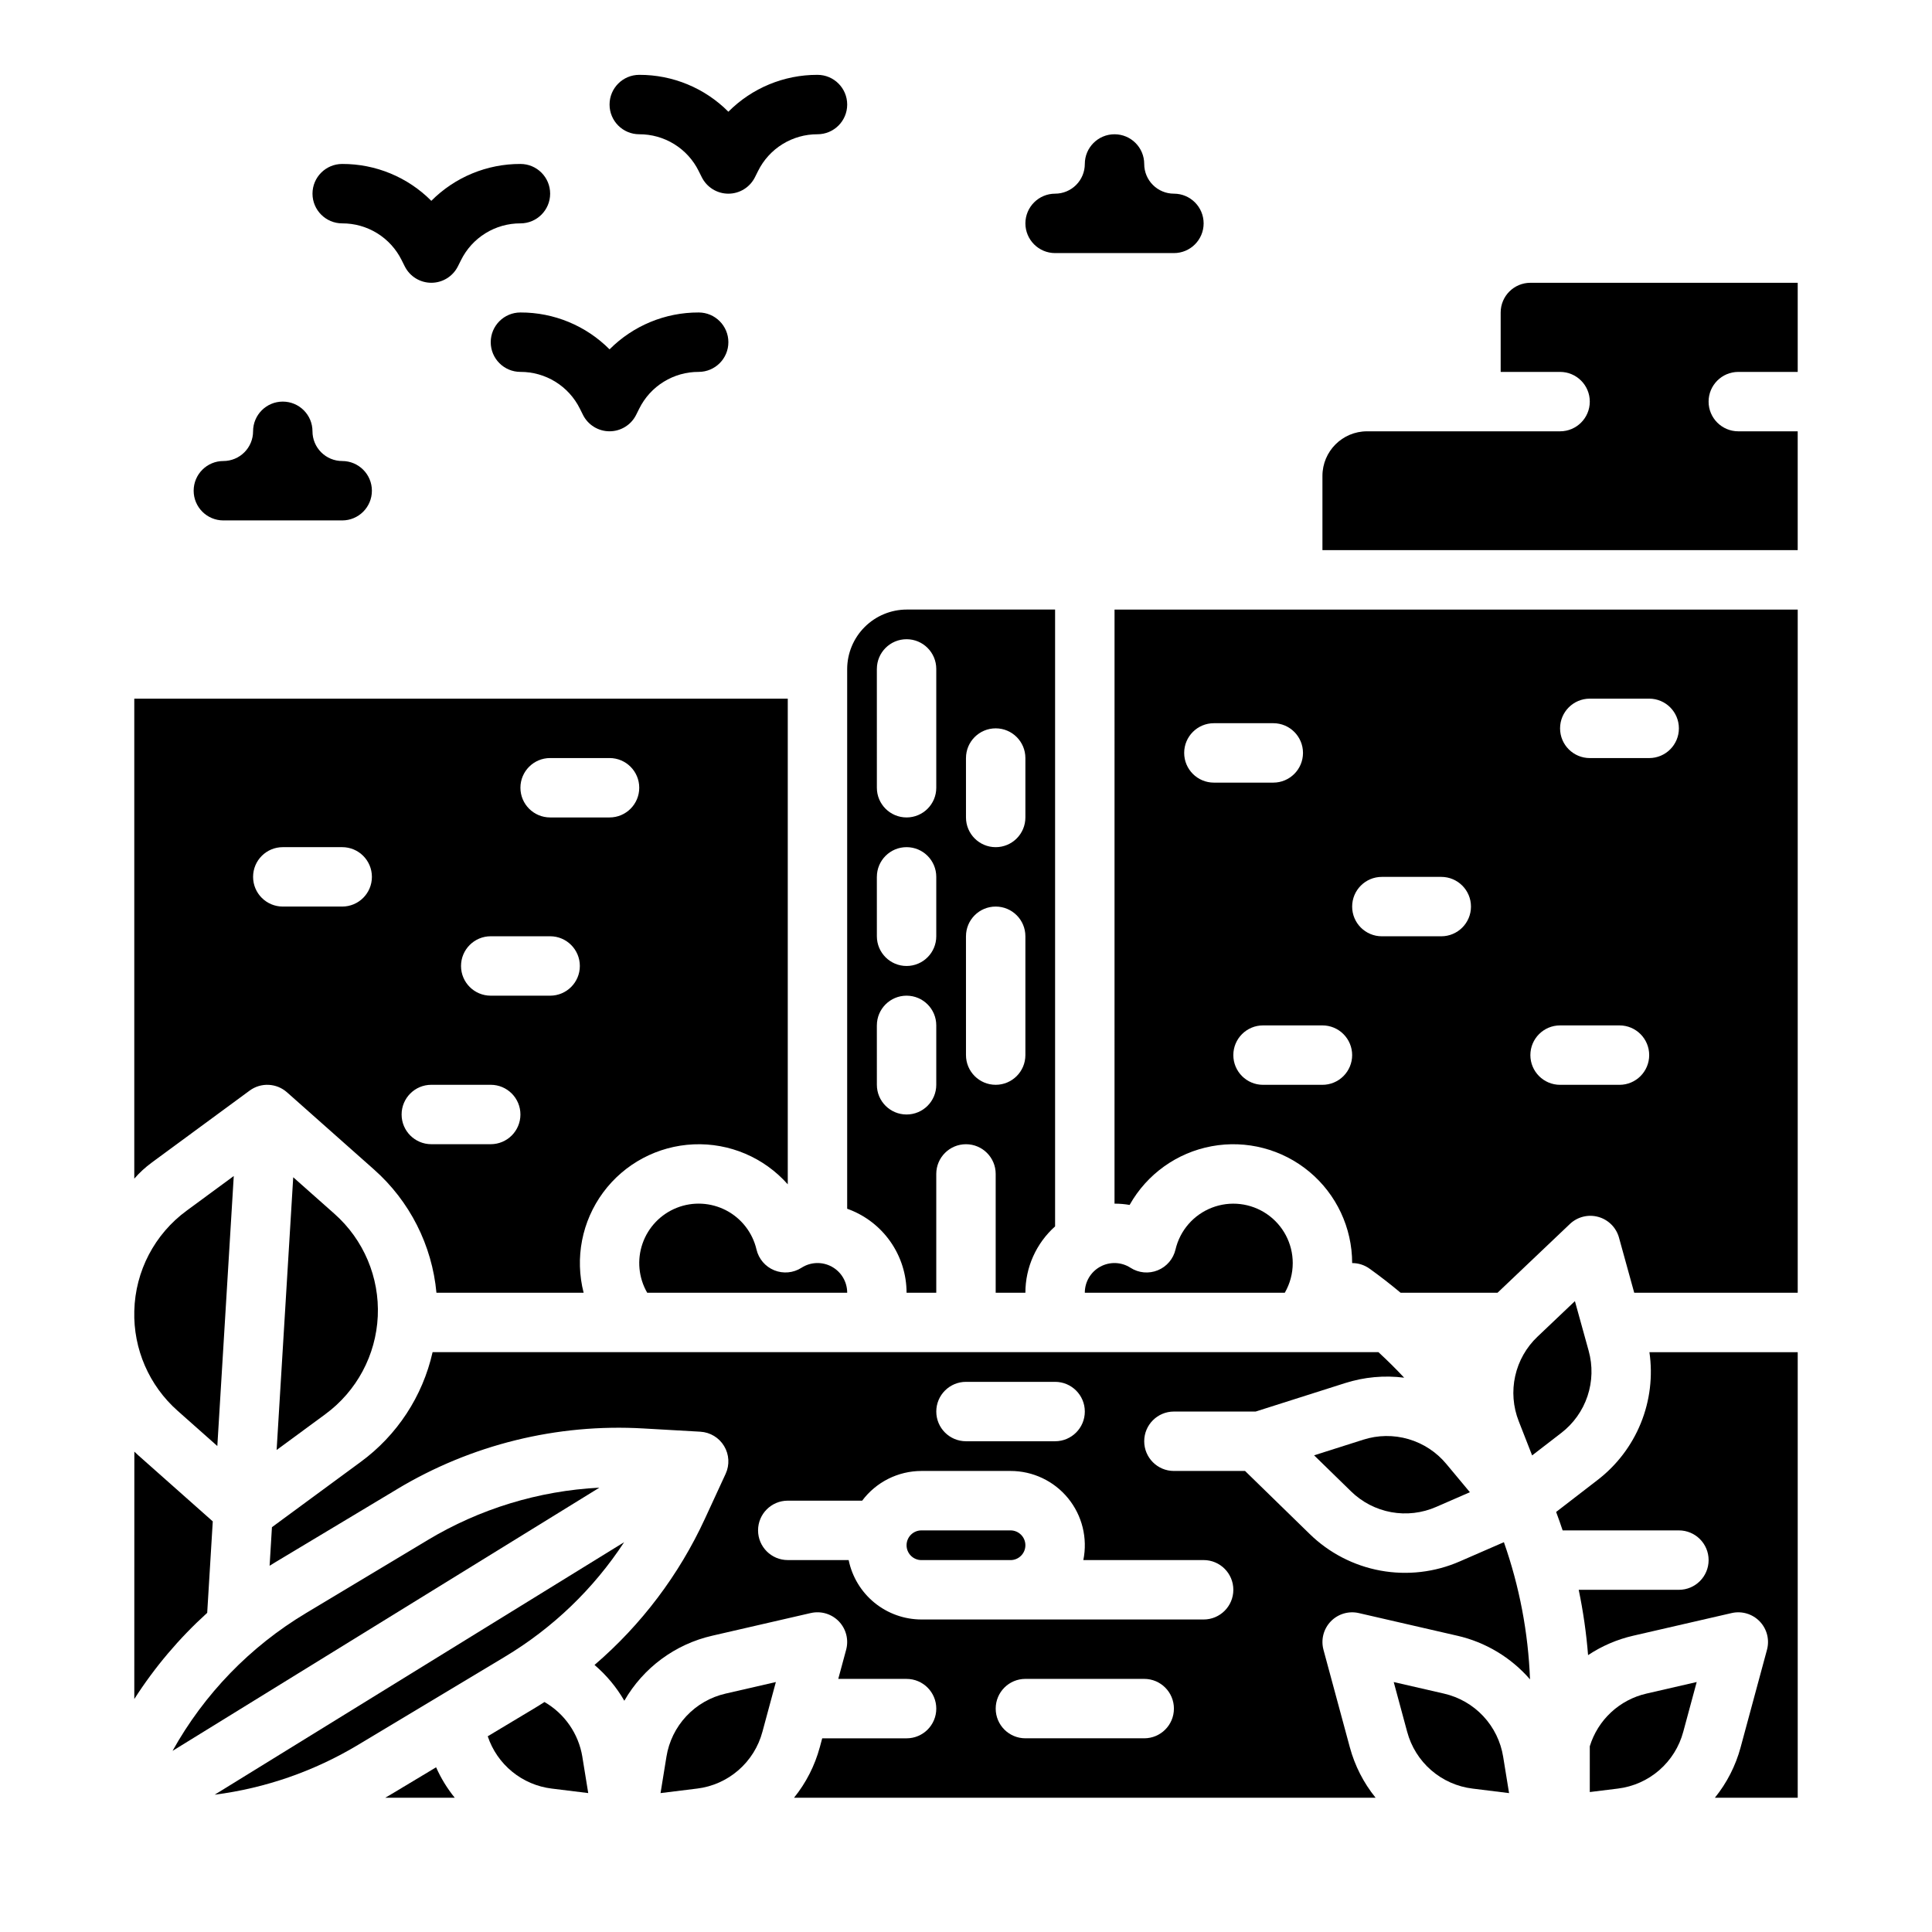
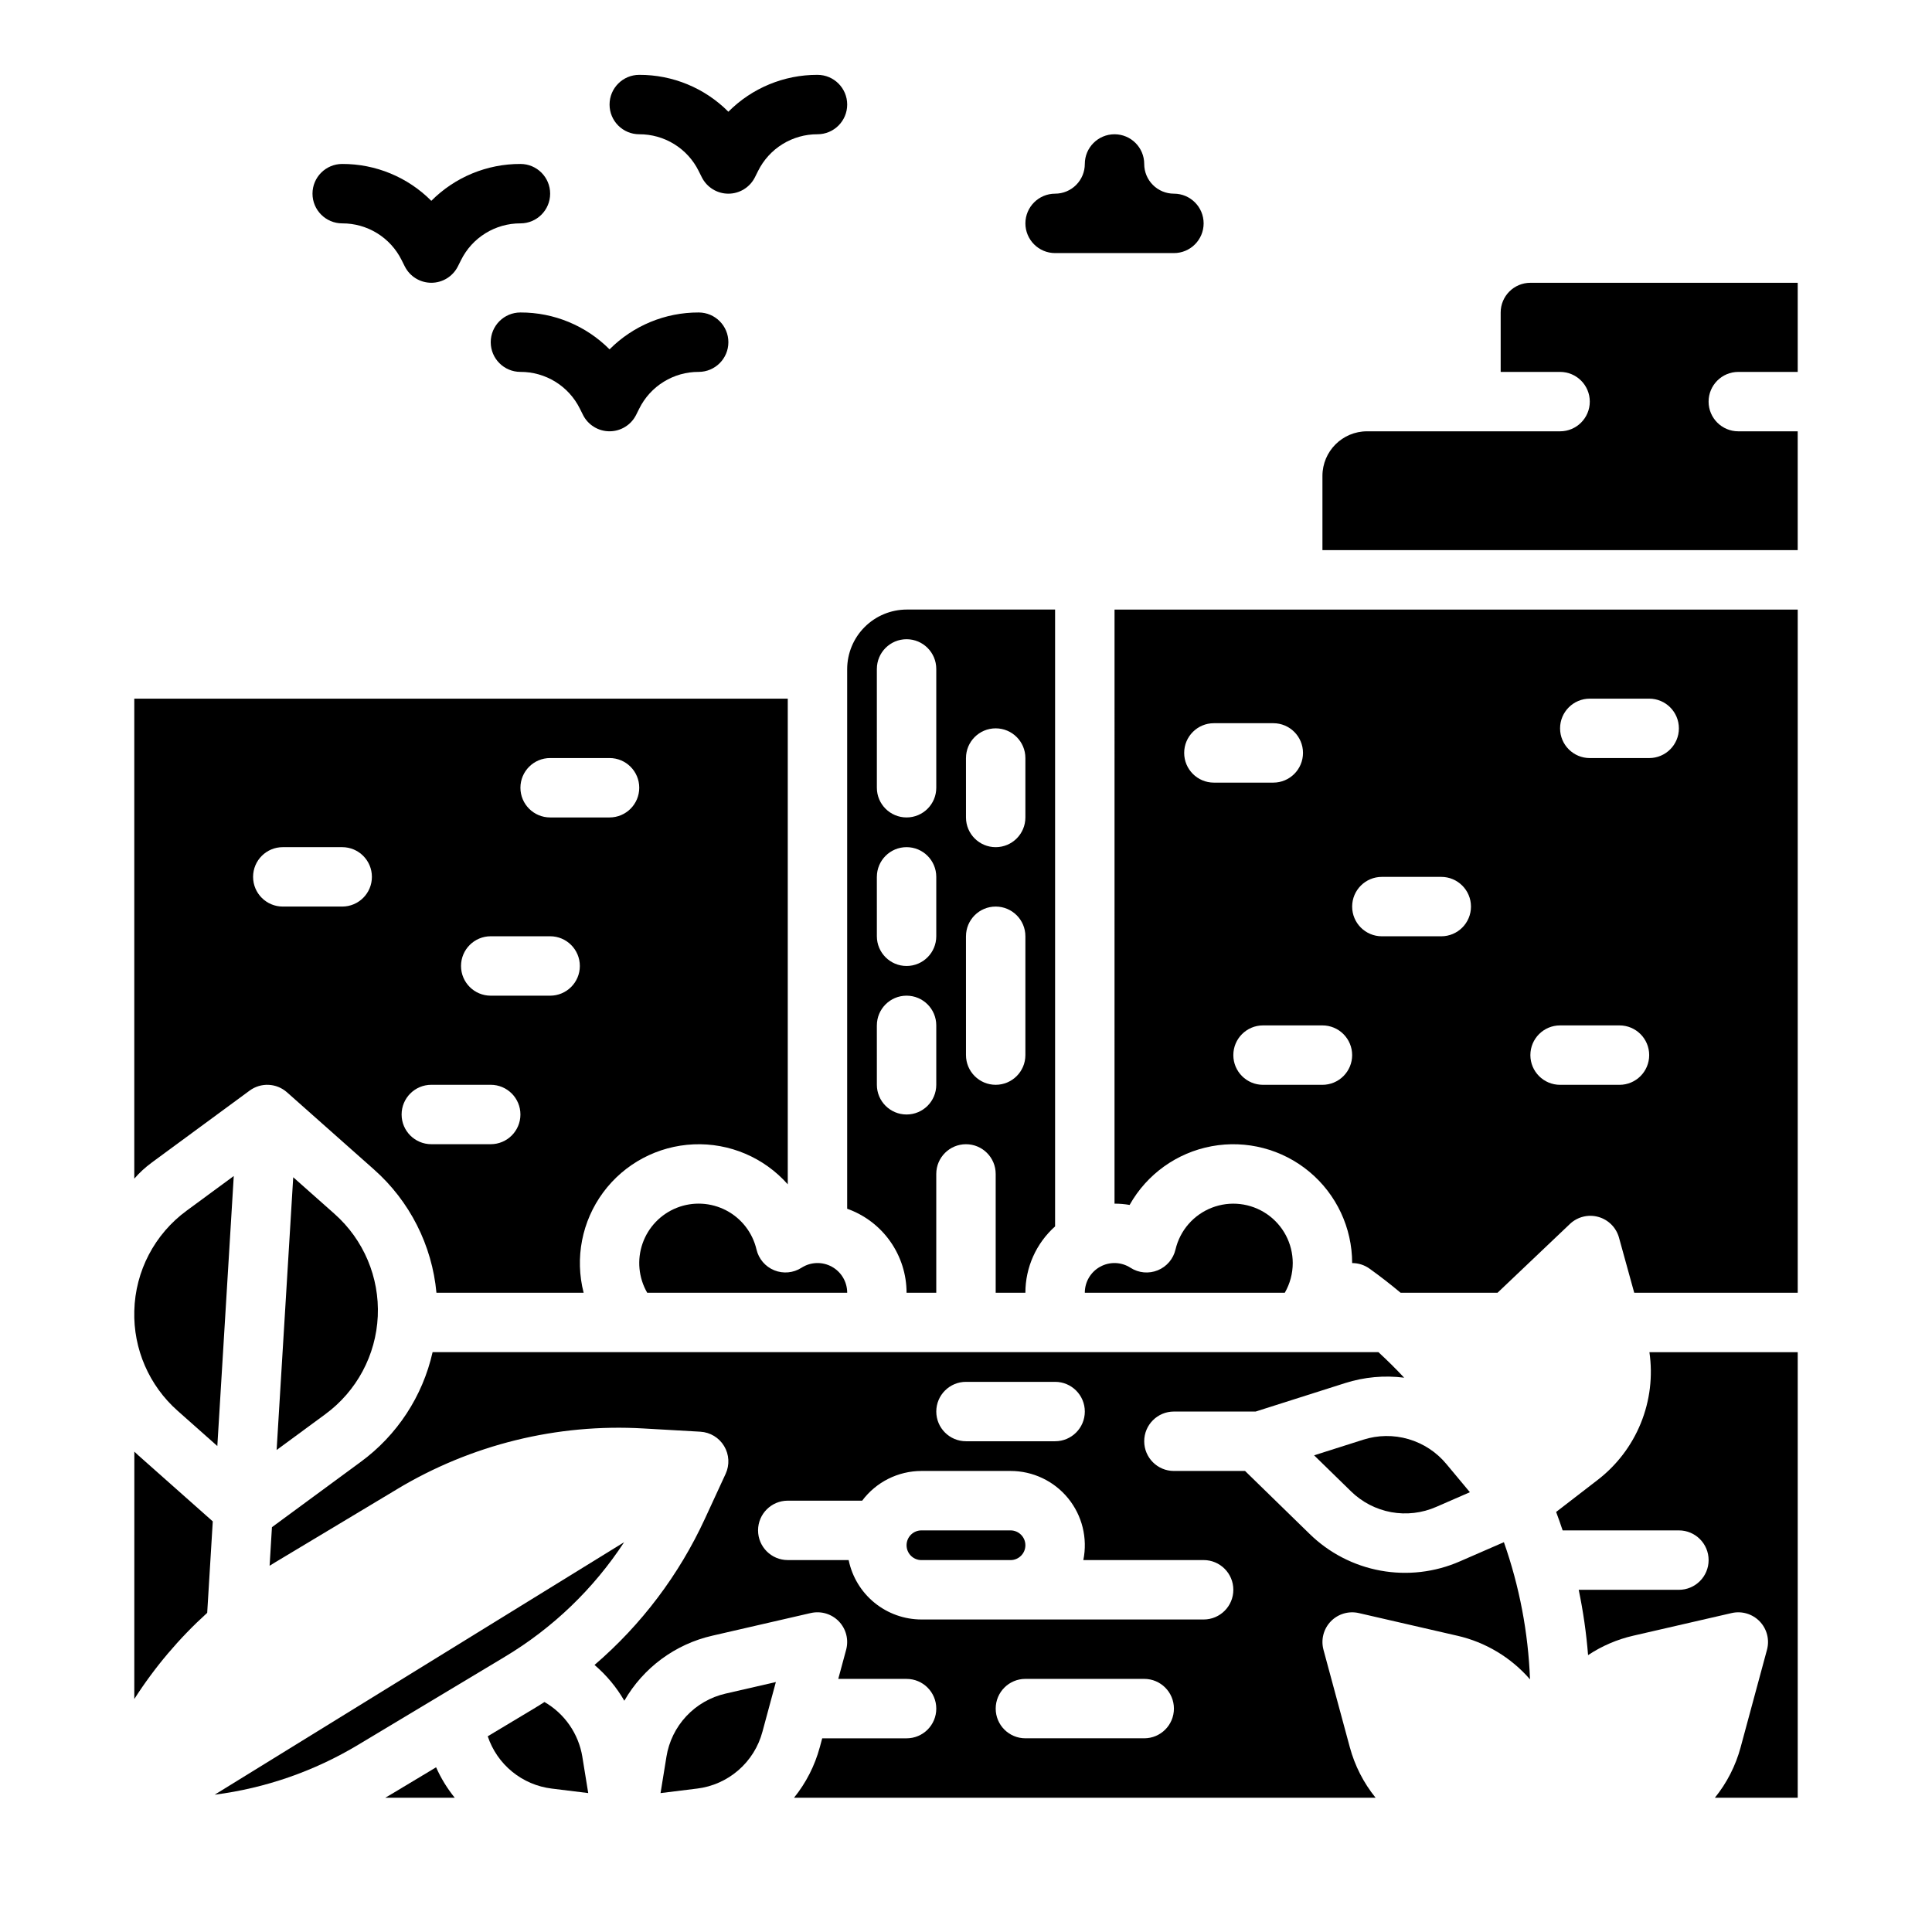
<svg xmlns="http://www.w3.org/2000/svg" fill="#000000" width="800px" height="800px" version="1.1" viewBox="144 144 512 512">
  <g>
-     <path d="m257.28 552.17-32.176 19.312c-14.793 8.855-26.992 21.449-35.375 36.516l113.11-69.75c-16.102 0.828-31.746 5.609-45.562 13.922z" />
    <path d="m411.8 549.57h-23.613c-2.176 0-3.938 1.762-3.938 3.938 0 2.172 1.762 3.934 3.938 3.934h23.617-0.004c2.176 0 3.938-1.762 3.938-3.934 0-2.176-1.762-3.938-3.938-3.938z" />
    <path d="m320.61 609.58-1.559 9.609 9.664-1.195-0.004 0.004c4.062-0.492 7.887-2.191 10.977-4.875 3.09-2.68 5.309-6.227 6.363-10.184l3.562-13.18-13.305 3.059c-3.992 0.91-7.621 2.988-10.418 5.977s-4.637 6.742-5.281 10.785z" />
-     <path d="m526.66 592.82-13.309-3.059 3.562 13.18c1.059 3.953 3.273 7.5 6.363 10.184s6.914 4.379 10.977 4.871l9.664 1.195-1.559-9.609c-0.645-4.043-2.484-7.797-5.281-10.785s-6.426-5.066-10.418-5.977z" />
    <path d="m198.91 571.42 1.477-24.234-19.762-17.531c-0.355-0.316-0.695-0.633-1.023-0.957l-0.012 65.566v-0.004c5.402-8.434 11.898-16.113 19.32-22.84z" />
    <path d="m288.29 595.05c-0.816 0.52-1.629 1.043-2.461 1.539l-12.574 7.543c1.227 3.68 3.473 6.934 6.477 9.387 3 2.453 6.637 4.004 10.488 4.473l9.668 1.191-1.559-9.605h0.004c-1-6.106-4.688-11.438-10.043-14.527z" />
    <path d="m309.4 552.7-108.51 66.914c13.473-1.73 26.438-6.246 38.074-13.25l38.77-23.266v-0.004c12.715-7.609 23.543-18 31.668-30.395z" />
    <path d="m349.19 480.64c-2.371-0.961-4.129-3.016-4.711-5.508-1.043-4.457-3.973-8.242-8.027-10.363-4.059-2.121-8.836-2.375-13.094-0.691-4.254 1.684-7.57 5.137-9.074 9.461-1.508 4.324-1.059 9.086 1.23 13.051h53c0.004-2.875-1.562-5.527-4.086-6.906-2.527-1.383-5.606-1.273-8.023 0.285-2.152 1.383-4.844 1.633-7.215 0.672z" />
    <path d="m179.59 491.4c-0.281 10.09 3.922 19.781 11.477 26.473l10.527 9.34 4.356-71.555-12.445 9.152c-8.52 6.219-13.66 16.047-13.914 26.59z" />
    <path d="m486.59 478.72c-0.004-5.195-2.566-10.051-6.852-12.984-4.289-2.934-9.746-3.562-14.586-1.684-4.844 1.879-8.445 6.023-9.633 11.082-0.582 2.492-2.336 4.547-4.707 5.508-2.375 0.965-5.066 0.715-7.219-0.672-2.418-1.559-5.496-1.668-8.02-0.285-2.527 1.379-4.094 4.031-4.086 6.906h52.996c1.383-2.391 2.109-5.109 2.106-7.871z" />
    <path d="m384.25 486.59h7.871v-31.488c0-4.348 3.527-7.871 7.875-7.871s7.871 3.523 7.871 7.871v31.488h7.871c0-6.715 2.863-13.109 7.871-17.582v-163.47h-39.309c-4.184 0.008-8.191 1.668-11.148 4.621-2.961 2.953-4.629 6.957-4.644 11.141v143.03c4.598 1.633 8.582 4.648 11.402 8.637 2.816 3.984 4.336 8.746 4.34 13.625zm15.742-141.7h0.004c0-4.348 3.523-7.871 7.871-7.871s7.871 3.523 7.871 7.871v15.742c0 4.348-3.523 7.875-7.871 7.875s-7.871-3.527-7.871-7.875zm0 47.23h0.004c0-4.348 3.523-7.871 7.871-7.871s7.871 3.523 7.871 7.871v31.488c0 4.348-3.523 7.875-7.871 7.875s-7.871-3.527-7.871-7.875zm-23.617-70.848h0.004c0-4.348 3.523-7.871 7.871-7.871s7.871 3.523 7.871 7.871v31.488c0 4.348-3.523 7.871-7.871 7.871s-7.871-3.523-7.871-7.871zm0 55.105h0.004c0-4.348 3.523-7.871 7.871-7.871s7.871 3.523 7.871 7.871v15.742c0 4.348-3.523 7.875-7.871 7.875s-7.871-3.527-7.871-7.875zm0 39.359h0.004c0-4.348 3.523-7.871 7.871-7.871s7.871 3.523 7.871 7.871v15.746c0 4.348-3.523 7.871-7.871 7.871s-7.871-3.523-7.871-7.871z" />
    <path d="m232.66 465.7-10.953-9.715-4.398 72.281 12.918-9.496h-0.004c8.312-6.109 13.418-15.648 13.891-25.953 0.473-10.301-3.734-20.27-11.453-27.113z" />
    <path d="m184.18 452.12 25.984-19.105c2.992-2.199 7.109-2.008 9.887 0.453l23.055 20.453c9.473 8.391 15.391 20.07 16.555 32.668h39.008c-2.367-9.199-0.457-18.977 5.195-26.609 5.656-7.633 14.457-12.305 23.945-12.715 9.492-0.414 18.66 3.481 24.957 10.594v-128.71h-173.18v127.21c1.367-1.578 2.91-3 4.598-4.234zm105.61-107.23h15.746c4.348 0 7.871 3.523 7.871 7.871s-3.523 7.871-7.871 7.871h-15.746c-4.348 0-7.871-3.523-7.871-7.871s3.523-7.871 7.871-7.871zm-15.742 47.23h15.742c4.348 0 7.875 3.527 7.875 7.875s-3.527 7.871-7.875 7.871h-15.742c-4.348 0-7.871-3.523-7.871-7.871s3.523-7.875 7.871-7.875zm-15.742 39.359h15.742v0.004c4.348 0 7.871 3.523 7.871 7.871s-3.523 7.871-7.871 7.871h-15.746c-4.348 0-7.871-3.523-7.871-7.871s3.523-7.871 7.871-7.871zm-39.363-62.973h15.746c4.348 0 7.871 3.523 7.871 7.871 0 4.348-3.523 7.871-7.871 7.871h-15.746c-4.348 0-7.871-3.523-7.871-7.871 0-4.348 3.523-7.871 7.871-7.871z" />
    <path d="m247.06 619.86c-0.316 0.191-0.641 0.367-0.961 0.555h18.41c-1.992-2.457-3.652-5.168-4.938-8.062z" />
-     <path d="m565.31 606.79v12.121l7.441-0.918h-0.004c4.062-0.496 7.887-2.191 10.973-4.875 3.09-2.684 5.309-6.231 6.363-10.184l3.562-13.18-13.309 3.062c-3.512 0.801-6.75 2.516-9.391 4.969-2.637 2.453-4.582 5.559-5.637 9.004z" />
    <path d="m604.67 242.56h15.742v-23.617h-70.848c-4.344 0.004-7.867 3.527-7.871 7.871v15.746h15.742c4.348 0 7.875 3.523 7.875 7.871 0 4.348-3.527 7.871-7.875 7.871h-51.168c-6.516 0.008-11.801 5.289-11.809 11.809v19.68h125.95v-31.488h-15.742c-4.348 0-7.871-3.523-7.871-7.871 0-4.348 3.523-7.871 7.871-7.871z" />
    <path d="m439.36 462.98c1.34-0.004 2.68 0.113 4 0.34 4.578-8.156 12.547-13.859 21.746-15.559 9.199-1.703 18.676 0.773 25.871 6.754 7.191 5.984 11.352 14.852 11.359 24.207v0.008c1.641-0.008 3.238 0.504 4.574 1.457 2.848 2.035 5.598 4.18 8.266 6.406h25.684l19.18-18.227c2.004-1.902 4.859-2.617 7.523-1.875 2.664 0.738 4.746 2.82 5.484 5.484l4.039 14.617h43.328v-181.05h-181.05zm125.95-133.83h15.742c4.348 0 7.871 3.527 7.871 7.875 0 4.348-3.523 7.871-7.871 7.871h-15.742c-4.348 0-7.875-3.523-7.875-7.871 0-4.348 3.527-7.875 7.875-7.875zm-7.871 86.594h15.742c4.348 0 7.871 3.523 7.871 7.871 0 4.348-3.523 7.875-7.871 7.875h-15.746c-4.348 0-7.871-3.527-7.871-7.875 0-4.348 3.523-7.871 7.871-7.871zm-47.23-39.359h15.742-0.004c4.348 0 7.875 3.523 7.875 7.871s-3.527 7.871-7.875 7.871h-15.742c-4.348 0-7.871-3.523-7.871-7.871s3.523-7.871 7.871-7.871zm-7.871 47.23h-0.004c0 2.09-0.832 4.09-2.309 5.566-1.473 1.477-3.477 2.309-5.566 2.309h-15.742c-4.348 0-7.871-3.527-7.871-7.875 0-4.348 3.523-7.871 7.871-7.871h15.742c2.09 0 4.094 0.828 5.566 2.305 1.477 1.477 2.309 3.481 2.309 5.566zm-36.645-87.957h15.742c4.344 0 7.871 3.523 7.871 7.871s-3.527 7.875-7.871 7.875h-15.746c-4.348 0-7.871-3.527-7.871-7.875s3.523-7.871 7.871-7.871z" />
-     <path d="m565.01 501.97-3.641-13.156-9.895 9.402h-0.004c-2.973 2.812-5.039 6.449-5.926 10.445-0.891 3.996-0.562 8.164 0.938 11.973l3.547 9.066 7.711-5.945c3.246-2.492 5.676-5.898 6.969-9.781 1.297-3.879 1.398-8.062 0.301-12.004z" />
    <path d="m567.35 536.23-10.961 8.453c0.609 1.617 1.18 3.246 1.727 4.891l30.809-0.004c4.348 0 7.875 3.523 7.875 7.871s-3.527 7.875-7.875 7.875h-26.551c1.191 5.711 2.019 11.492 2.481 17.309 3.644-2.422 7.695-4.164 11.957-5.144l26.094-6.004c2.695-0.617 5.516 0.223 7.434 2.211 1.918 1.992 2.652 4.848 1.93 7.516l-6.988 25.852 0.004-0.004c-1.32 4.883-3.644 9.434-6.824 13.367h21.953v-118.08h-39.301c0.93 6.363 0.145 12.855-2.277 18.812-2.418 5.957-6.383 11.164-11.484 15.078z" />
    <path d="m505.26 525.54-13.012 4.137 9.773 9.531v0.004c2.922 2.863 6.637 4.789 10.66 5.527 4.027 0.734 8.18 0.25 11.93-1.395l8.926-3.891-6.234-7.477c-2.613-3.152-6.109-5.445-10.035-6.594-3.93-1.148-8.113-1.094-12.008 0.156z" />
    <path d="m530.9 557.77c-6.617 2.902-13.949 3.758-21.055 2.457-7.106-1.301-13.66-4.695-18.816-9.754l-17.074-16.652h-18.855c-4.348 0-7.871-3.527-7.871-7.875 0-4.348 3.523-7.871 7.871-7.871h21.66l23.727-7.547c5.047-1.605 10.383-2.094 15.633-1.426-2.184-2.336-4.461-4.594-6.828-6.773l-250.65 0.004c-2.629 11.695-9.414 22.043-19.09 29.117l-23.484 17.27-0.621 10.223c0.52-0.324 1.039-0.648 1.562-0.961l32.176-19.309-0.004-0.004c19.664-11.832 42.441-17.449 65.352-16.113l15.066 0.859 0.004 0.004c2.598 0.148 4.957 1.57 6.297 3.805 1.344 2.234 1.492 4.984 0.402 7.352l-5.484 11.883c-6.852 14.875-16.832 28.102-29.262 38.77 3.152 2.688 5.824 5.894 7.898 9.484 5.031-8.75 13.488-15 23.328-17.242l26.09-6.004 0.004 0.004c2.691-0.621 5.516 0.219 7.434 2.211 1.918 1.992 2.648 4.844 1.93 7.516l-2.09 7.727h18.105c4.348 0 7.871 3.527 7.871 7.875 0 4.348-3.523 7.871-7.871 7.871h-22.359l-0.641 2.379h-0.004c-1.32 4.879-3.644 9.434-6.824 13.363h154.12c-3.18-3.93-5.504-8.484-6.824-13.363l-6.988-25.848h0.004c-0.723-2.668 0.008-5.519 1.926-7.512 1.918-1.992 4.742-2.832 7.438-2.211l26.094 6.004-0.004-0.004c7.488 1.711 14.242 5.762 19.277 11.566-0.469-12.398-2.805-24.648-6.922-36.352zm-130.9-47.566h23.617-0.004c4.348 0 7.875 3.523 7.875 7.871s-3.527 7.871-7.875 7.871h-23.613c-4.348 0-7.875-3.523-7.875-7.871s3.527-7.871 7.875-7.871zm47.23 94.465h-31.488c-4.348 0-7.871-3.523-7.871-7.871 0-4.348 3.523-7.875 7.871-7.875h31.488c4.348 0 7.871 3.527 7.871 7.875 0 4.348-3.523 7.871-7.871 7.871zm15.742-31.488h-74.781c-4.535-0.004-8.93-1.574-12.445-4.441-3.512-2.867-5.93-6.859-6.844-11.305h-16.137c-4.348 0-7.871-3.523-7.871-7.871s3.523-7.871 7.871-7.871h19.719c3.703-4.949 9.523-7.867 15.707-7.871h23.617-0.004c5.914-0.004 11.512 2.652 15.25 7.231 3.738 4.578 5.219 10.594 4.039 16.383h31.883c4.348 0 7.871 3.527 7.871 7.875s-3.523 7.871-7.871 7.871z" />
    <path d="m281.92 187.45c-8.859-0.027-17.367 3.492-23.617 9.773-6.25-6.281-14.754-9.801-23.613-9.773-4.348 0-7.875 3.523-7.875 7.871 0 4.348 3.527 7.875 7.875 7.875 3.269-0.012 6.481 0.895 9.262 2.613s5.027 4.188 6.481 7.117l0.832 1.66c1.332 2.668 4.059 4.352 7.039 4.352 2.984 0 5.707-1.684 7.043-4.352l0.832-1.66c1.453-2.934 3.695-5.398 6.481-7.117 2.781-1.719 5.992-2.625 9.262-2.613 4.348 0 7.871-3.527 7.871-7.875 0-4.348-3.523-7.871-7.871-7.871z" />
    <path d="m281.92 226.81c-4.348 0-7.871 3.527-7.871 7.875s3.523 7.871 7.871 7.871c3.273-0.012 6.481 0.895 9.262 2.613 2.785 1.723 5.031 4.188 6.484 7.117l0.832 1.66-0.004 0.004c1.336 2.664 4.062 4.348 7.043 4.348 2.981 0 5.707-1.684 7.039-4.348l0.832-1.664c1.453-2.934 3.699-5.398 6.481-7.117 2.785-1.719 5.992-2.625 9.262-2.613 4.348 0 7.875-3.523 7.875-7.871s-3.527-7.875-7.875-7.875c-8.859-0.027-17.363 3.492-23.613 9.773-6.25-6.281-14.754-9.801-23.617-9.773z" />
    <path d="m329.15 189.31 0.832 1.66v0.004c1.336 2.664 4.059 4.352 7.043 4.352 2.981 0 5.707-1.688 7.039-4.352l0.832-1.664c1.453-2.93 3.699-5.398 6.481-7.117 2.785-1.719 5.992-2.625 9.262-2.613 4.348 0 7.875-3.523 7.875-7.871 0-4.348-3.527-7.875-7.875-7.875-8.859-0.027-17.363 3.492-23.613 9.773-6.25-6.281-14.754-9.801-23.617-9.773-4.348 0-7.871 3.527-7.871 7.875 0 4.348 3.523 7.871 7.871 7.871 3.269-0.012 6.481 0.895 9.262 2.613 2.785 1.723 5.031 4.188 6.481 7.117z" />
    <path d="m415.74 203.2c0.004-4.348 3.527-7.867 7.871-7.875 2.09 0 4.09-0.828 5.566-2.305 1.477-1.477 2.309-3.477 2.309-5.566 0-4.348 3.523-7.871 7.871-7.871s7.871 3.523 7.871 7.871c0 2.09 0.828 4.09 2.305 5.566 1.477 1.477 3.481 2.305 5.566 2.305 4.348 0 7.875 3.527 7.875 7.875 0 4.348-3.527 7.871-7.875 7.871h-31.488c-4.344-0.004-7.867-3.527-7.871-7.871z" />
-     <path d="m226.81 258.3c0 2.09 0.832 4.09 2.309 5.566 1.477 1.477 3.477 2.309 5.566 2.309 4.348 0 7.871 3.523 7.871 7.871s-3.523 7.871-7.871 7.871h-31.488c-4.348 0-7.875-3.523-7.875-7.871s3.527-7.871 7.875-7.871c2.086 0 4.09-0.832 5.566-2.309 1.477-1.477 2.305-3.477 2.305-5.566 0-4.348 3.523-7.871 7.871-7.871s7.871 3.523 7.871 7.871z" />
  </g>
</svg>